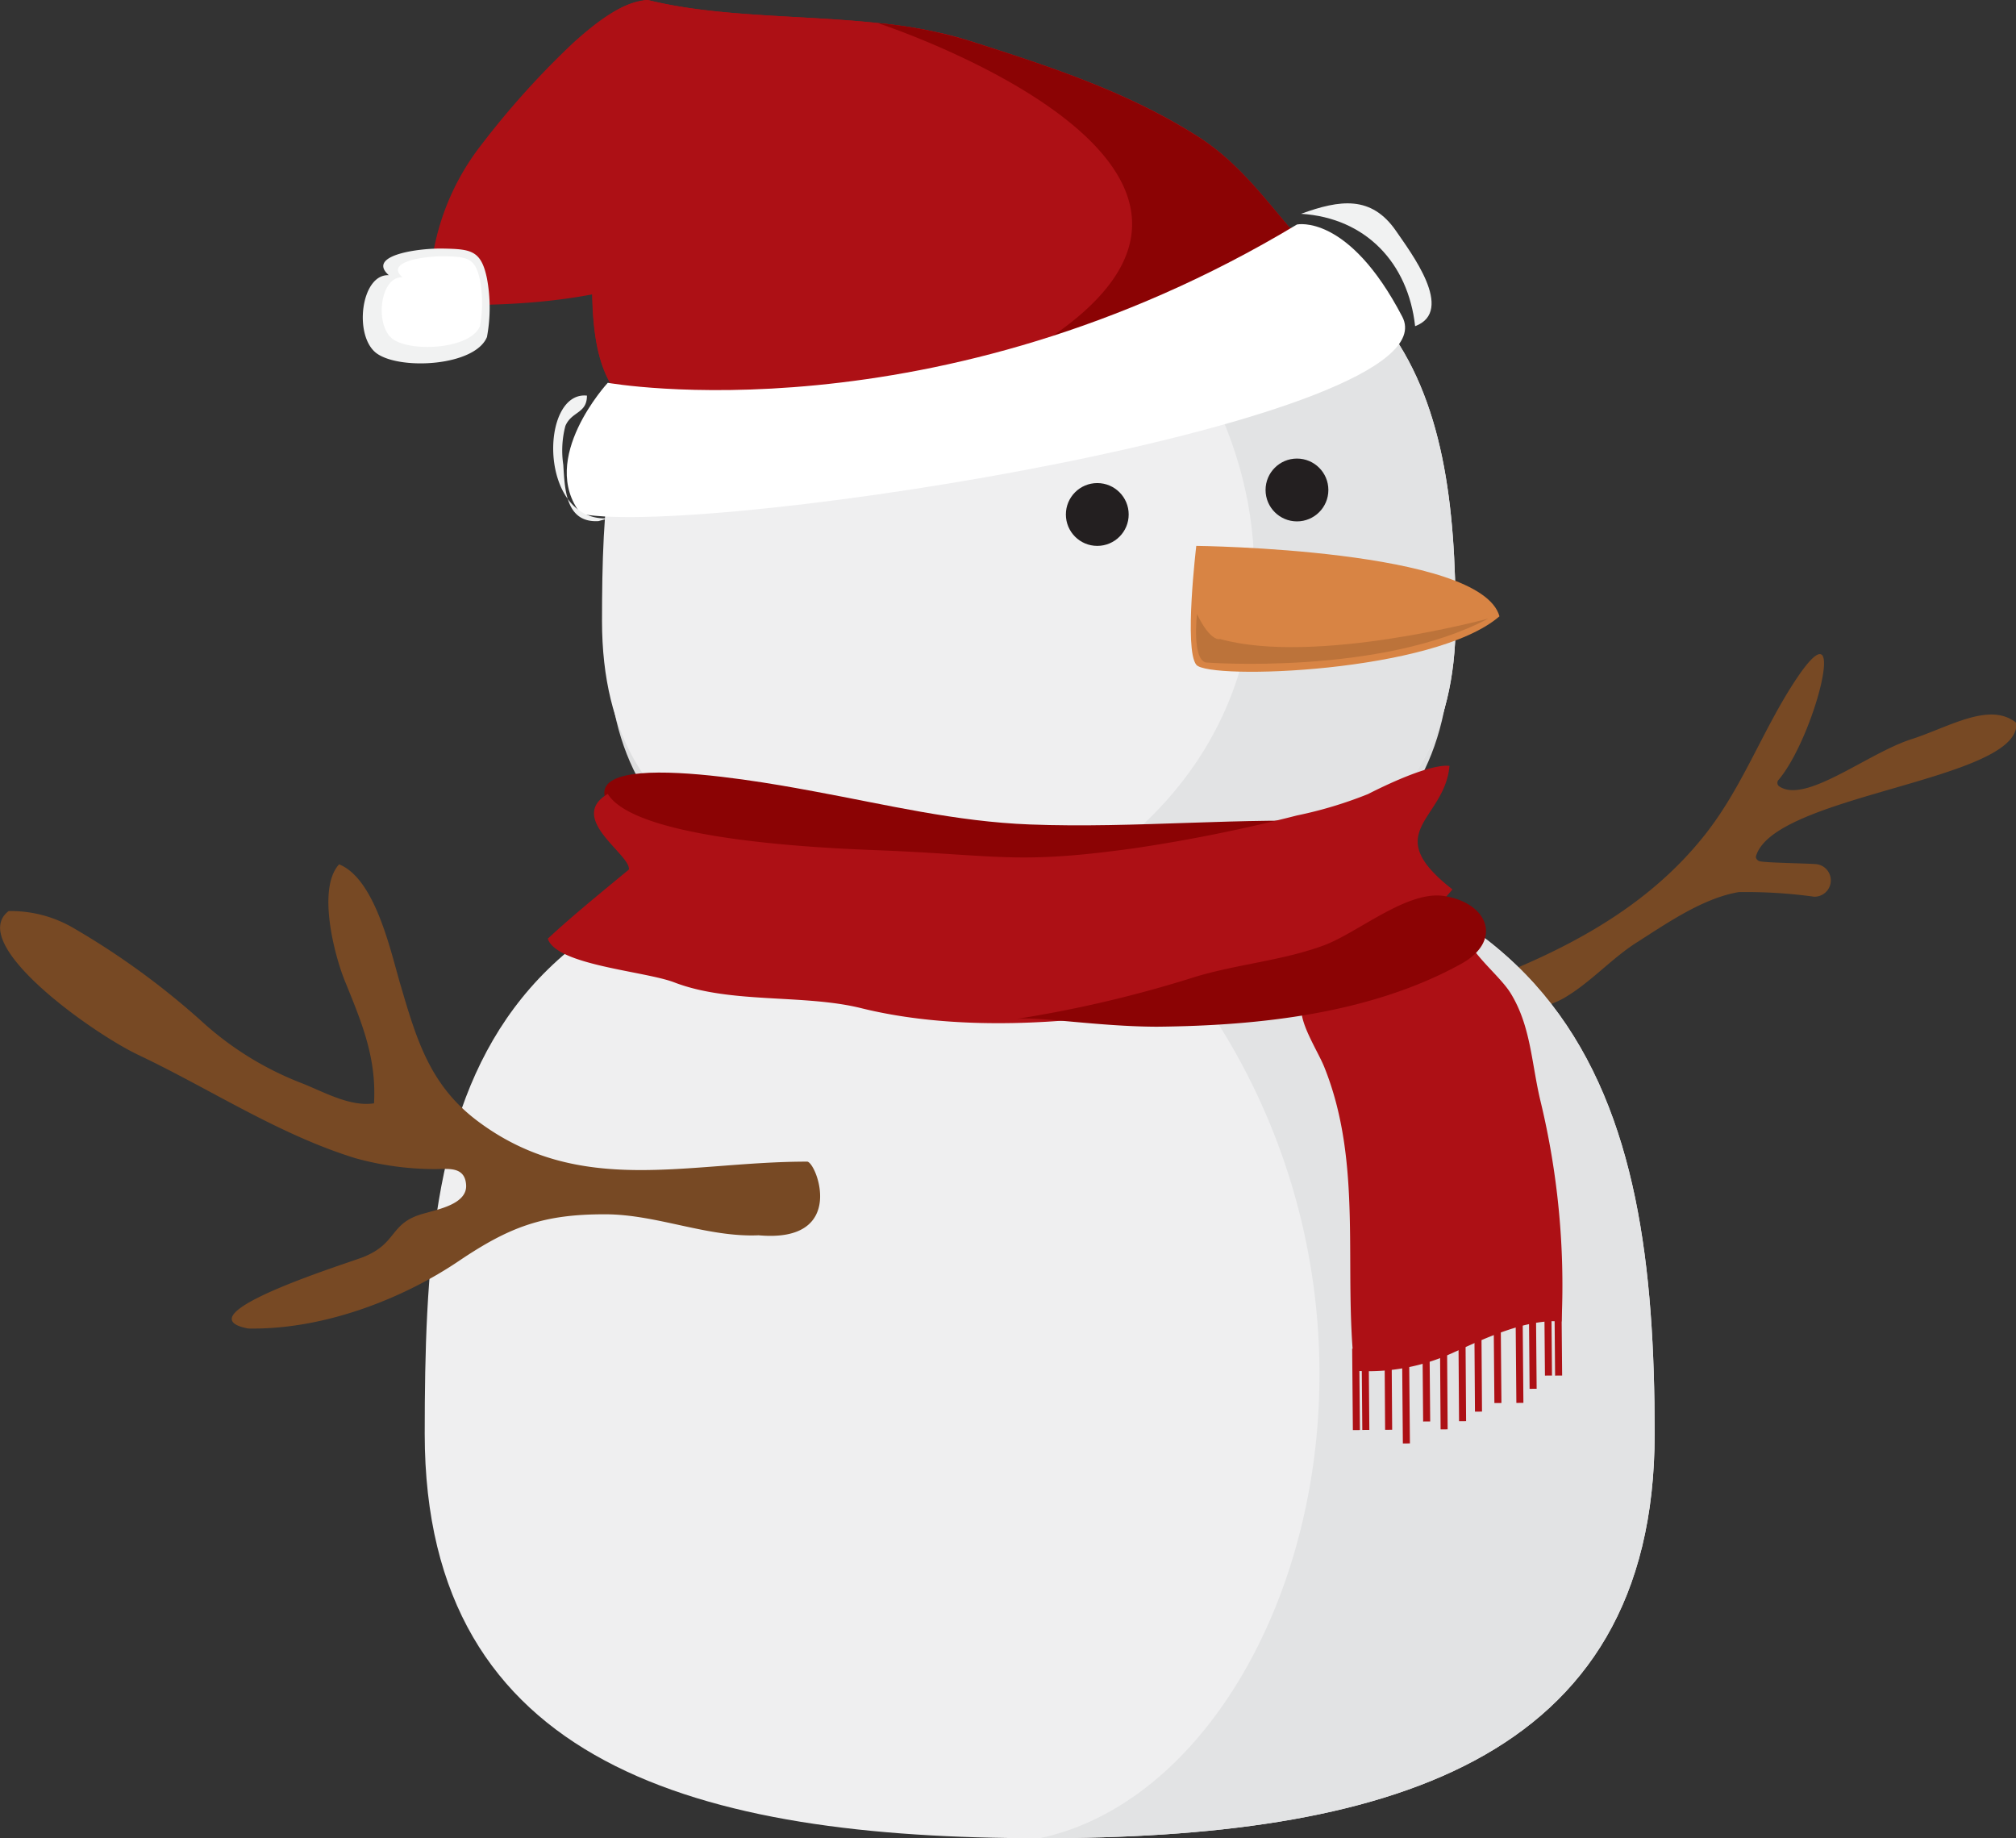
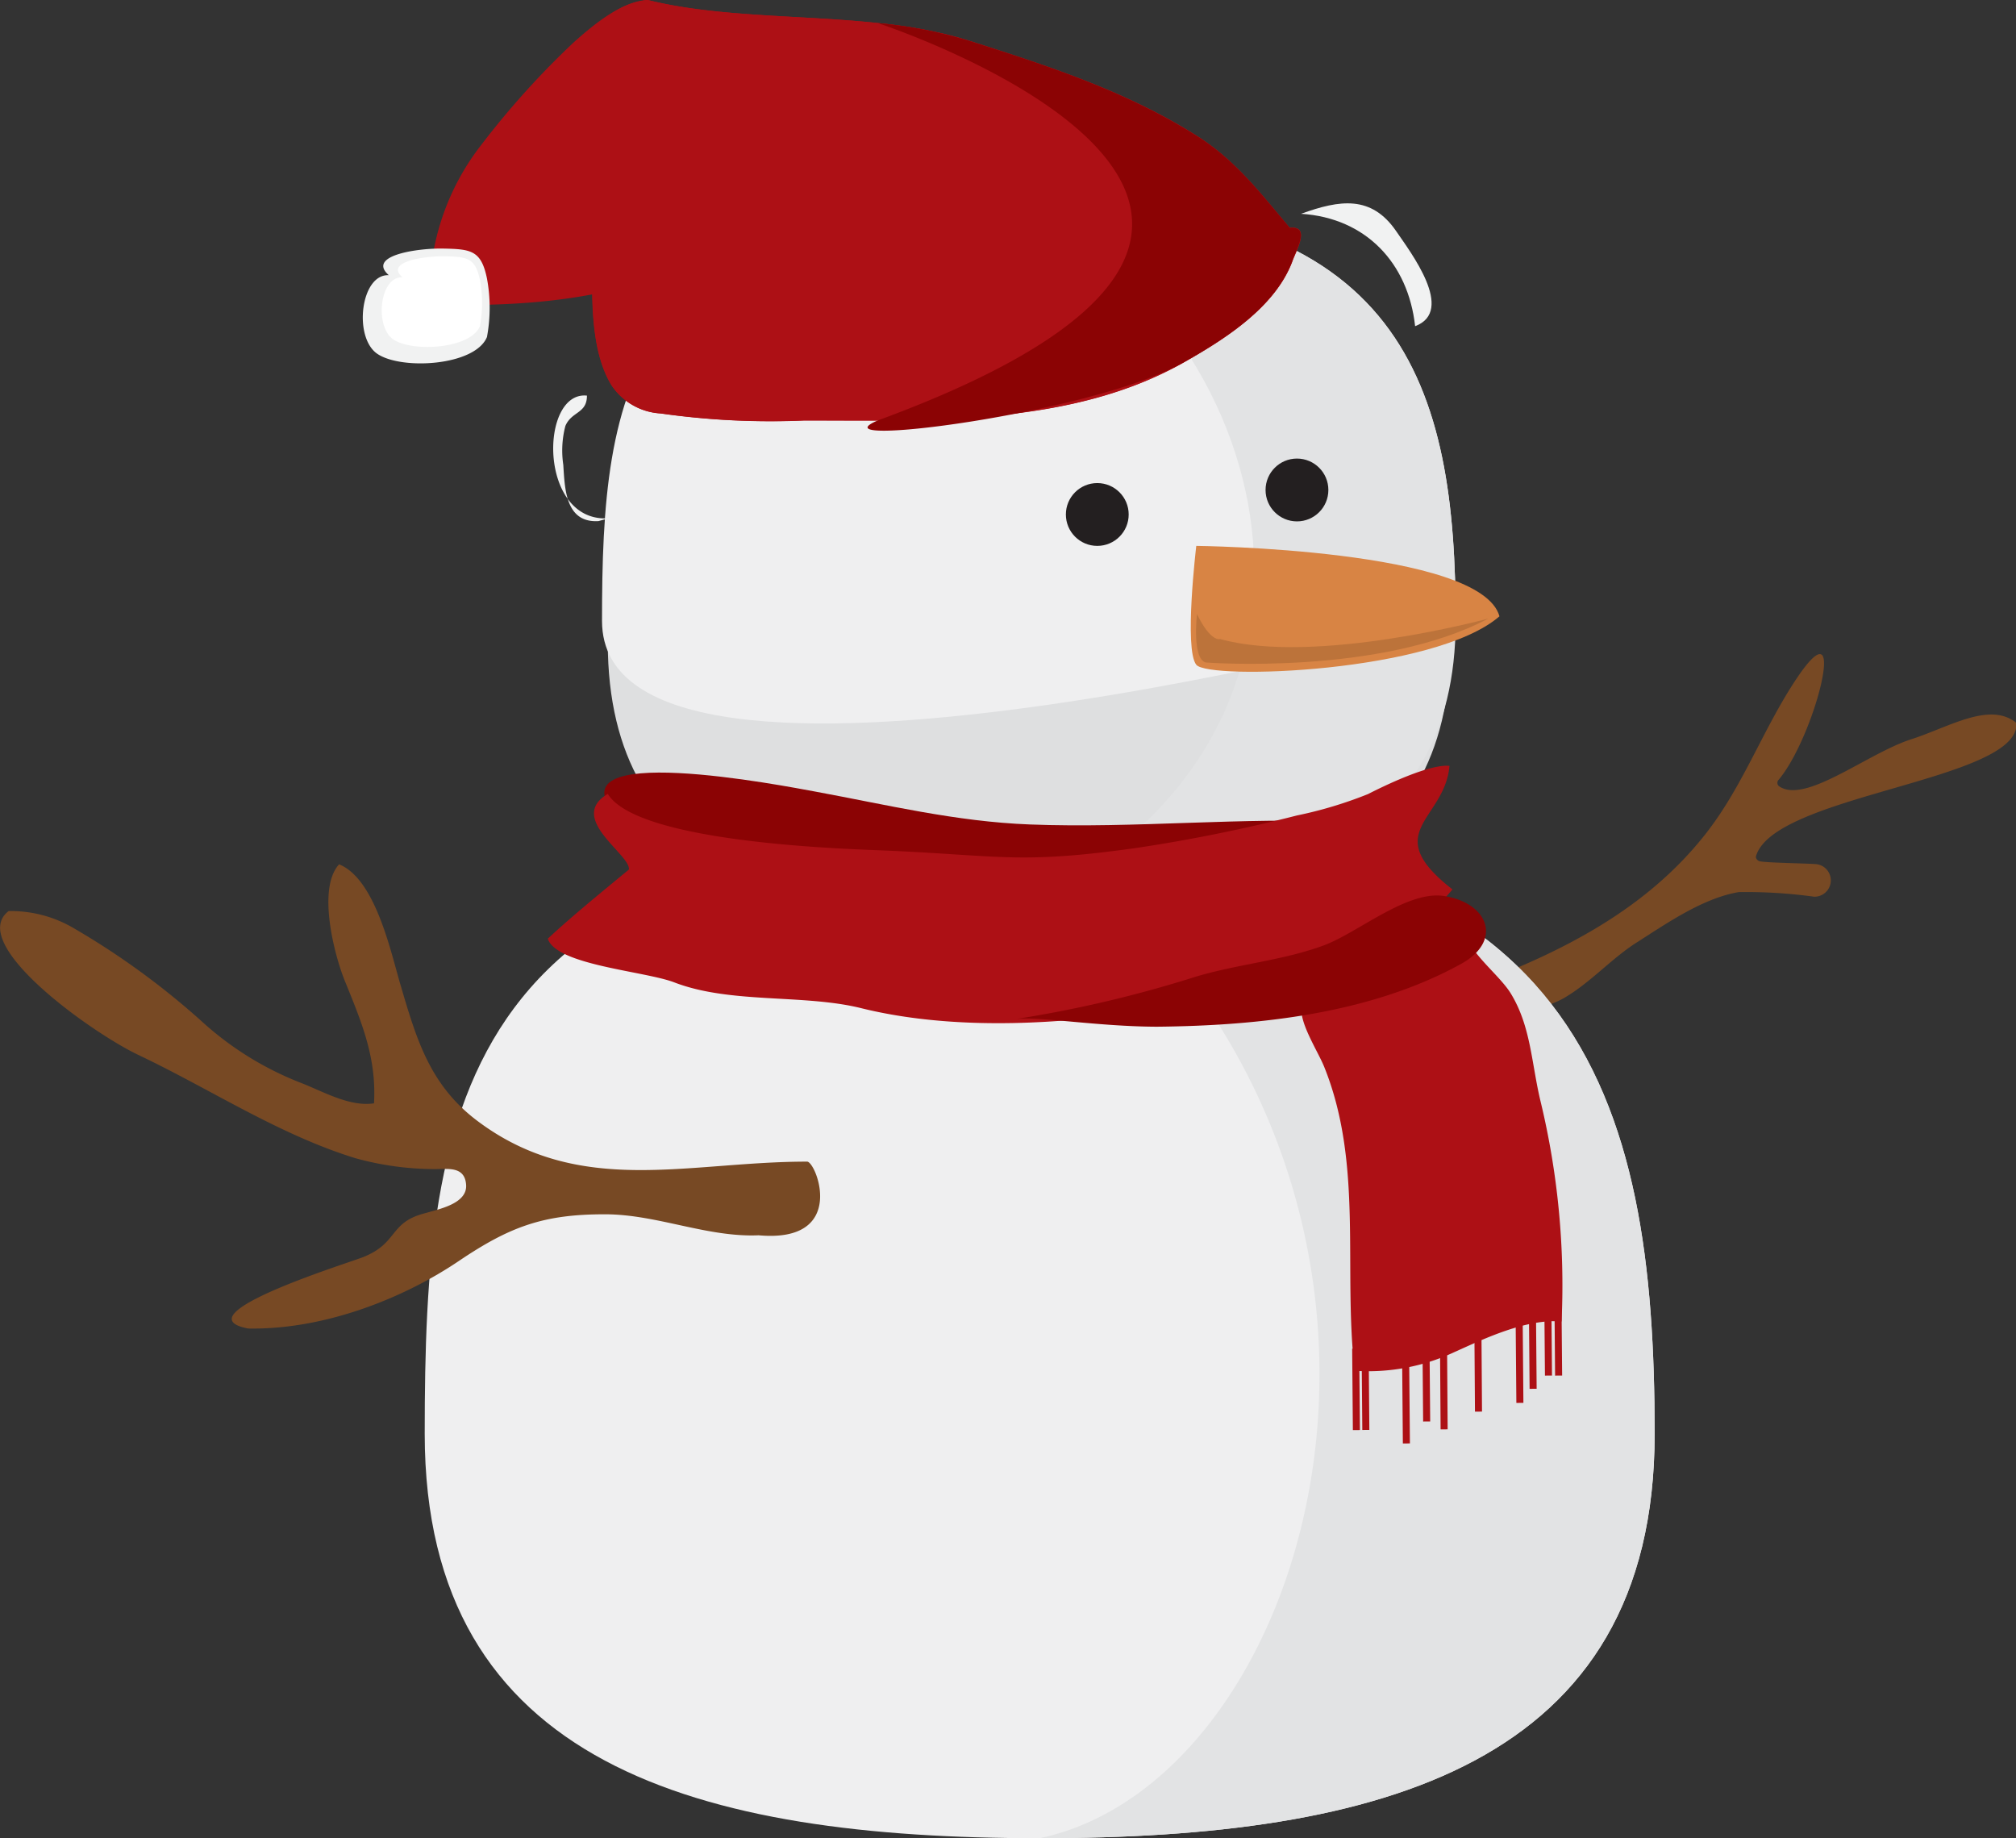
<svg xmlns="http://www.w3.org/2000/svg" id="Layer_1" data-name="Layer 1" viewBox="0 0 143.16 130.52">
  <rect x="0" y="0" width="143.16" height="130.52" fill="#333333" stroke="none" />
  <defs>
    <style>.cls-1{fill:#774924;}.cls-2{fill:#ad1015;}.cls-3{fill:#efeff0;}.cls-4{fill:#e2e3e4;}.cls-5{fill:#dedfe0;}.cls-6{fill:#d88444;}.cls-7{fill:#231f20;}.cls-8{fill:#f1f2f2;}.cls-9{fill:#fff;}.cls-10{fill:#8b0304;}.cls-11{fill:#bc733a;}.cls-12{fill:none;stroke:#ad1015;stroke-miterlimit:10;stroke-width:0.5px;}</style>
  </defs>
  <title>Artboard 1</title>
  <path class="cls-1" d="M107.42,68.85c5.37-2.25,10.27-5.19,13.83-9.81,2.6-3.38,4-7.39,6.35-10.89,3.79-5.64,1.26,4.26-1.34,7.27a.31.31,0,0,0,.11.43c1.88,1.23,6.25-2.37,9.38-3.37,2.49-.8,5.25-2.5,7.12-1.37.15.09.32.16.32.33,0,4-17.19,5-18.49,9.34-.05.18.12.35.3.38.62.11,3.35.14,4,.2a1.16,1.16,0,0,1-.17,2.31,35.65,35.65,0,0,0-5.34-.33c-2.56.42-5.17,2.25-7.25,3.57-1.82,1.15-3.35,2.92-5.26,4C107.49,72.82,105,69.78,107.42,68.85Z" />
  <path class="cls-2" d="M46,0c-1.83.06-3.91,1.8-5.25,3a59.91,59.91,0,0,0-6.56,7.27,17.38,17.38,0,0,0-3.68,11.34c5.55.18,11.1-.14,16.44-2a16.14,16.14,0,0,0,5.79-3.25c1.59-1.48,1.14-3.12,1.09-5.3a13.72,13.72,0,0,0-3.58-8.26C48.67,1,47,.9,46,0Z" />
  <path class="cls-3" d="M117.5,101.8c0,23.59-19.55,28.72-43.67,28.72s-43.67-5.13-43.67-28.72S32.5,59.07,73.84,59.07C112.5,58.29,117.5,78.2,117.5,101.8Z" />
  <path class="cls-4" d="M117.5,101.8c0,23.59-19.55,28.72-43.67,28.72,20.49-4.33,31.89-47.46,0-71.44C112.5,58.29,117.5,78.2,117.5,101.8Z" />
  <path class="cls-5" d="M103,45.61C103,62,89.57,65.55,73.06,65.55S43.16,62,43.16,45.61,44.76,16,73.06,16C99.53,15.41,103,29.23,103,45.61Z" />
-   <path class="cls-3" d="M103.37,44.09C103.37,60.47,89.8,64,73.06,64S42.75,60.47,42.75,44.09s1.62-29.65,30.31-29.65C99.9,13.89,103.37,27.71,103.37,44.09Z" />
+   <path class="cls-3" d="M103.37,44.09S42.75,60.47,42.75,44.09s1.62-29.65,30.31-29.65C99.9,13.89,103.37,27.71,103.37,44.09Z" />
  <path class="cls-4" d="M103.37,44.09C103.37,60.47,89.8,64,73.06,64c23.24-11.14,19.35-38.39,0-49.59C99.9,13.89,103.37,27.71,103.37,44.09Z" />
  <path class="cls-6" d="M84.95,38.76s20.21.21,21.53,5c-4.61,4-20.65,4.54-21.53,3.44S84.95,38.76,84.95,38.76Z" />
  <circle class="cls-7" cx="92.1" cy="34.79" r="2.23" />
  <circle class="cls-7" cx="77.92" cy="36.53" r="2.23" />
  <path class="cls-2" d="M91.58,16.18c-2-2.36-3.77-4.73-6.52-6.49-5-3.2-10.64-5-16.27-6.81C61.78.66,53,1.75,46,0c-4.23.52-4.78,4.89-7.08,4.76,1.35.9,2.3,0,2.5,1.62a77.08,77.08,0,0,1,.68,10.15c0,3.48-.4,8,1.33,10.83a4.49,4.49,0,0,0,3.49,2,55.55,55.55,0,0,0,10.2.5c8.8,0,18.91.41,26.92-4.11,2.89-1.63,6.46-3.88,7.72-7.14C92.05,17.78,93.11,16,91.58,16.18Z" />
  <path class="cls-8" d="M27.61,19.54c-2-.1-2.53,4.41-.82,5.58s6.94.87,7.79-1.19a11.38,11.38,0,0,0,0-4.16c-.41-2-1.14-2.08-3.1-2.12C29.74,17.61,26,18.12,27.61,19.54Z" />
  <path class="cls-9" d="M28.58,19.69c-1.62-.08-2,3.49-.65,4.41s5.48.68,6.15-.94a9,9,0,0,0,0-3.29c-.32-1.54-.9-1.64-2.45-1.67C30.26,18.16,27.28,18.56,28.58,19.69Z" />
  <path class="cls-2" d="M91.74,18.6c-1.25,3.26-4.82,5.5-7.71,7.14-6.46,3.65-14.28,4.08-21.69,4.11-1.78,0-3.53,0-5.23,0a55.11,55.11,0,0,1-10.2-.5,4.49,4.49,0,0,1-3.49-2c-1.73-2.83-1.35-7.35-1.33-10.83a77.67,77.67,0,0,0-.68-10.14c-.2-1.59-1.15-.72-2.5-1.62C41.2,4.89,41.75.52,46,0c5,1.24,10.87,1.05,16.35,1.64a32,32,0,0,1,6.45,1.25C74.43,4.68,80,6.49,85.06,9.7c2.76,1.76,4.53,4.13,6.53,6.48C93.11,16.05,92,17.78,91.74,18.6Z" />
  <path class="cls-10" d="M43.92,58.1c-5.31-5.68,12-2.25,14-1.89,5,.92,9.95,2.13,15.21,2.33,7.49.29,15.13-.54,22.56-.18-3,2-6.68,1.95-10.11,2.27-3.63.35-7.09,1.18-10.76,1.21-5.9.05-12.1.88-18-.06C52.32,61.07,48,59.27,43.7,59,43.59,58.61,43.42,58.24,43.92,58.1Z" />
  <path class="cls-10" d="M91.74,18.6c-1.25,3.26-4.82,5.5-7.71,7.14-6.46,3.65-26.48,6.15-21.69,4.11,40.62-14.92,0-28.21,0-28.21a32,32,0,0,1,6.45,1.25C74.43,4.68,80,6.49,85.06,9.7c2.76,1.76,4.53,4.13,6.53,6.48C93.11,16.05,92,17.78,91.74,18.6Z" />
  <path class="cls-11" d="M85,43.6s-.37,3.19.63,3.44c0,0,12.38.94,20.06-3.12,0,0-12.31,3.34-19.06,1.45C86.67,45.37,86,45.66,85,43.6Z" />
  <path class="cls-2" d="M43.16,56.37c-2.92,1.73,1.63,4.3,1.5,5.37-1.74,1.44-4.07,3.33-5.76,4.91.61,1.89,6.92,2.3,9,3.11,4,1.53,9.14.81,13.24,1.82,10.55,2.62,25.11.07,35.25-3.77a14.84,14.84,0,0,0,6.75-4.66c-5.25-4.1-.54-4.91-.21-8.77-1.39-.15-4.59,1.39-5.78,2A29.42,29.42,0,0,1,92.1,57.9a114.35,114.35,0,0,1-11.42,2.31c-8.5,1.19-9.59.51-18.34.16C59.1,60.24,45.22,59.74,43.16,56.37Z" />
  <path class="cls-2" d="M103.92,65.35c-.28,1.83,2.45,3.68,3.37,5.2,1.44,2.36,1.46,5,2.12,7.7a55.69,55.69,0,0,1,1.48,15.58c-2.5-.21-5.48,1.22-7.58,2.16a14.45,14.45,0,0,1-7.11,1.34c-.84-7.21.63-14.66-2.17-21.59-.44-1.08-1.66-2.94-1.62-4.12.07-2.7,2.34-2.3,4.79-3.09C99.48,67.78,102.84,67.19,103.92,65.35Z" />
  <path class="cls-10" d="M72.17,72.35a86.23,86.23,0,0,0,12.74-3c3-.9,6.2-1.15,9.11-2.23,2.45-.91,6-4,8.65-3.48,3.06.55,4,3.17,1.12,4.78-6.41,3.55-14.36,4.41-21.63,4.48C78,72.89,73.74,72.16,72.17,72.35Z" />
  <line class="cls-12" x1="110.63" y1="91.9" x2="110.68" y2="97.67" />
  <line class="cls-12" x1="108.82" y1="92.84" x2="108.87" y2="98.61" />
  <line class="cls-12" x1="107.88" y1="93.84" x2="107.93" y2="99.61" />
-   <line class="cls-12" x1="106.32" y1="93.85" x2="106.37" y2="99.62" />
  <line class="cls-12" x1="104.95" y1="94.45" x2="104.99" y2="100.23" />
-   <line class="cls-12" x1="103.82" y1="95.14" x2="103.86" y2="100.91" />
  <line class="cls-12" x1="102.51" y1="95.71" x2="102.55" y2="101.49" />
  <line class="cls-12" x1="101.26" y1="95.16" x2="101.31" y2="100.93" />
  <line class="cls-12" x1="99.82" y1="96.71" x2="99.87" y2="102.49" />
-   <line class="cls-12" x1="98.57" y1="95.75" x2="98.61" y2="101.52" />
  <line class="cls-12" x1="96.94" y1="95.76" x2="96.99" y2="101.53" />
  <line class="cls-12" x1="96.27" y1="95.76" x2="96.32" y2="101.54" />
  <line class="cls-12" x1="109.91" y1="91.9" x2="109.96" y2="97.67" />
  <path class="cls-1" d="M57.29,82.48c-8.44,0-16.12,2.55-23.36-2.87-3.41-2.55-4.35-5.8-5.51-9.75-.68-2.31-1.77-7.45-4.34-8.49-1.57,1.71-.34,6.43.4,8.26,1.22,3,2.26,5.46,2.08,8.71-1.73.27-3.65-.86-5.21-1.46a22.57,22.57,0,0,1-7.09-4.42,54.85,54.85,0,0,0-9.1-6.6A8.78,8.78,0,0,0,.61,64.69c-3,2.33,6,8.71,9.27,10.24,5.09,2.42,9.94,5.64,15.37,7.31a21.24,21.24,0,0,0,5.61.77c.94,0,2.15-.22,2.24,1.12s-1.94,1.72-2.87,2c-2.65.66-1.9,2.13-4.47,3.14-1.12.44-13,4.12-8.14,5.06,5.47.1,11.12-2.19,15-4.82,3.61-2.43,6-3.3,10.36-3.29,3.66,0,7.24,1.65,10.89,1.49C60.29,88.29,57.92,82.35,57.29,82.48Z" />
-   <path class="cls-9" d="M43.16,27.18S66.45,31.37,92.1,15.94c0,0,3.65-.8,7.48,6.55s-49.17,15.71-58.33,14C38.17,32.57,43.16,27.18,43.16,27.18Z" />
  <path class="cls-8" d="M43.22,36.8c-5,.33-4.92-9.06-1.54-8.71,0,1.29-1.08,1.1-1.53,2.15A6.86,6.86,0,0,0,40,33c.11,1.7.15,4.14,2.5,4" />
  <path class="cls-8" d="M92.39,15.18c2.76-1,5-1.33,6.76,1.24,1,1.47,4.22,5.66,1.34,6.74C100,18.69,97,15.47,92.39,15.18Z" />
</svg>